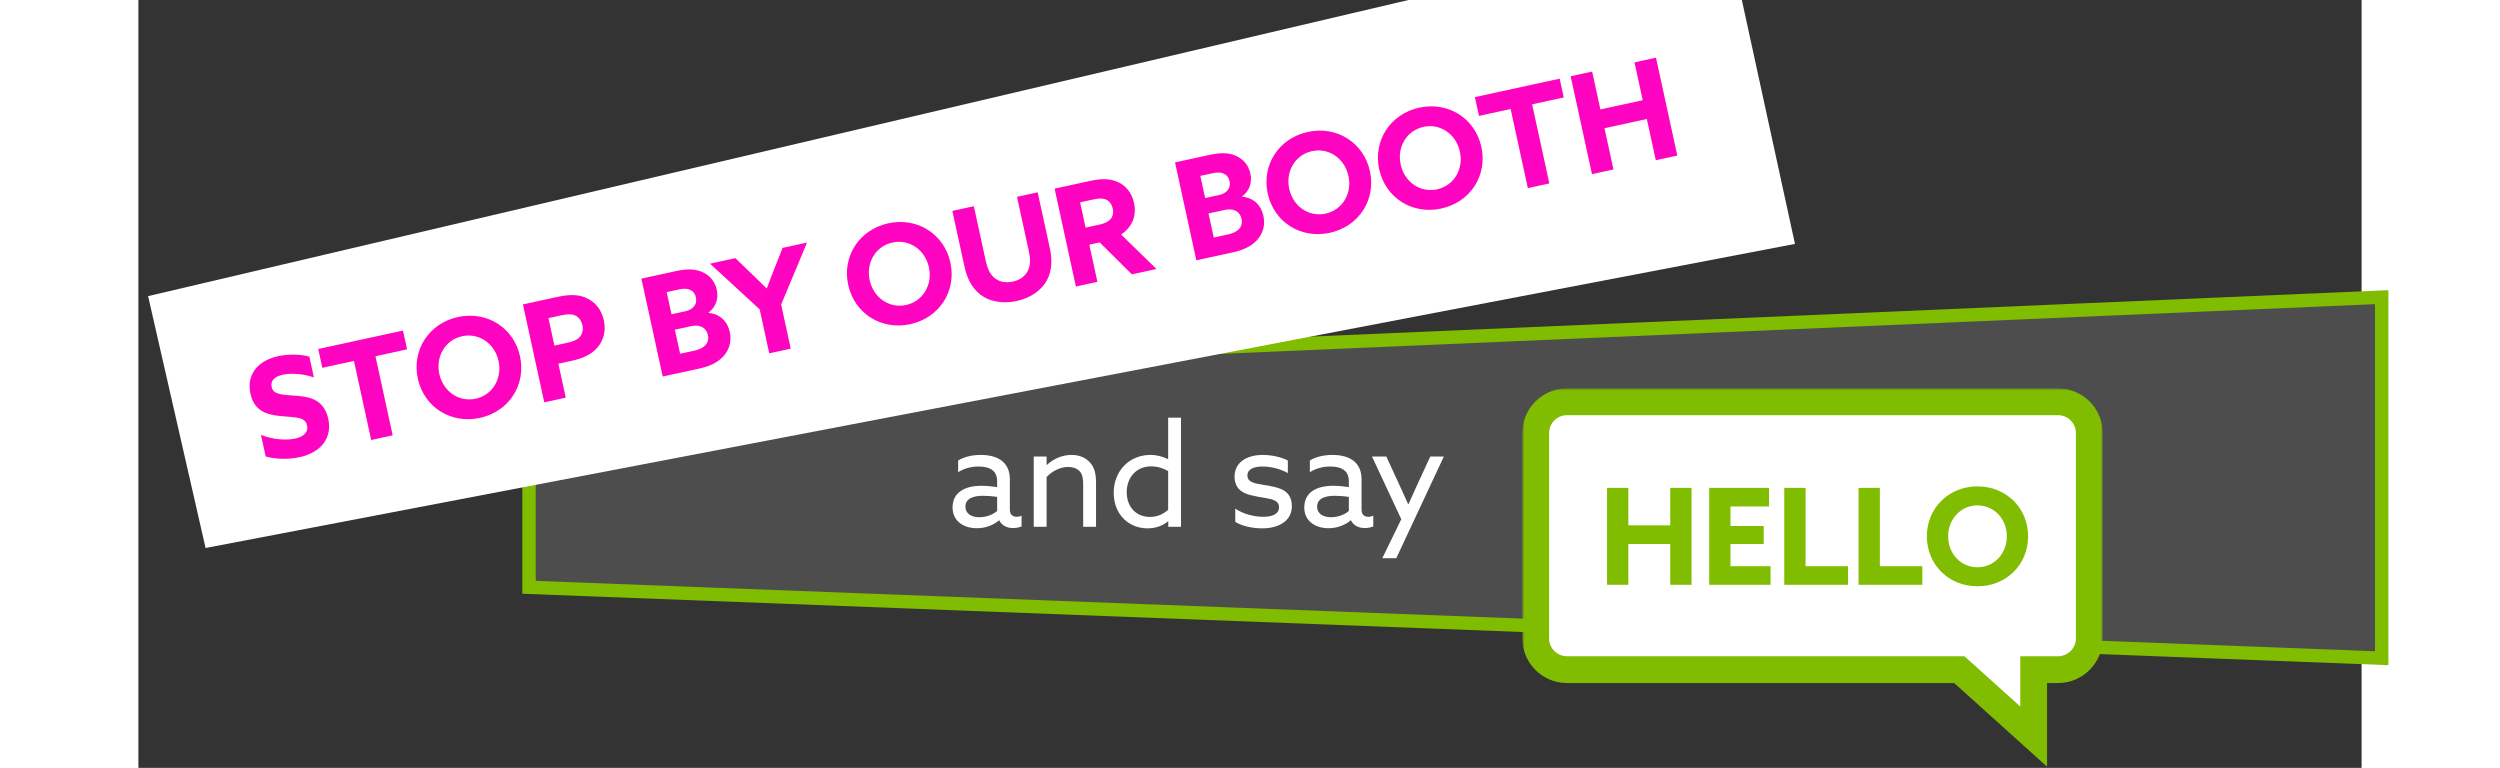
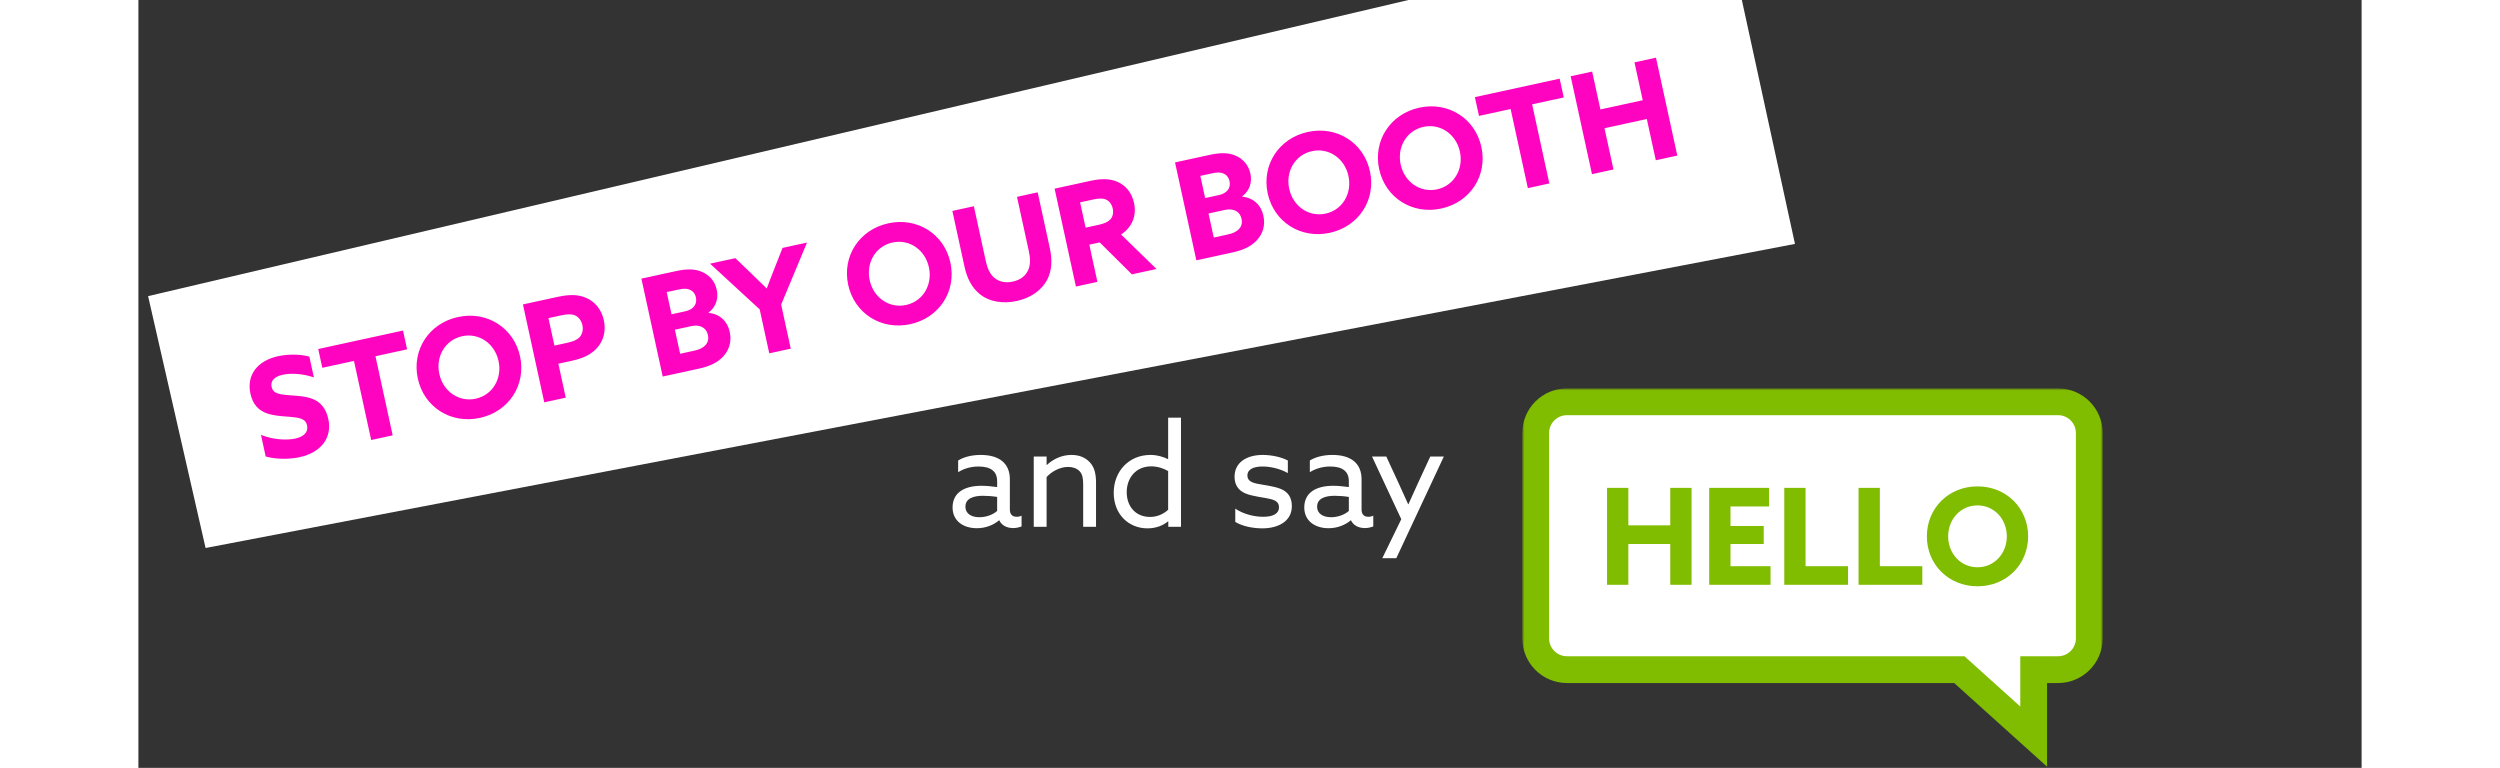
<svg xmlns="http://www.w3.org/2000/svg" width="560" height="172" viewBox="0 0 498 172" fill="none">
  <rect x="0" y="0" width="498" height="172" fill="#333333" stroke="none" />
-   <path d="M502.5 147.441L87.5 131.556V84.437L502.5 66.566V147.441Z" fill="#4D4D4D" stroke="#80BC00" stroke-width="3" />
  <path d="M2.173 66.332L355.538 -16.692L371.072 54.636L15.05 122.751L2.173 66.332Z" fill="white" />
  <path d="M27.455 97.407C30.277 98.569 33.398 98.619 35.094 98.249C37.063 97.821 38.109 96.8 37.78 95.285C37.549 94.225 36.848 93.775 35.366 93.526C33.884 93.278 31.039 93.326 28.991 92.662C26.943 91.998 25.631 90.634 25.096 88.18C24.179 83.97 26.691 80.79 31.295 79.787C33.446 79.319 36.169 79.297 38.295 79.88L39.311 84.545C36.699 83.623 33.993 83.578 32.327 83.941C30.54 84.33 29.54 85.277 29.844 86.671C30.075 87.731 30.799 88.144 32.311 88.386C33.823 88.627 36.661 88.549 38.716 89.243C40.771 89.938 42.032 91.504 42.534 93.806C43.477 98.137 40.851 101.374 36.095 102.41C33.823 102.904 30.844 102.919 28.51 102.253L27.455 97.407ZM52.146 98.565L48.287 80.846L41.199 82.389L40.282 78.179L59.274 74.043L60.191 78.253L53.103 79.797L56.962 97.516L52.146 98.565ZM76.501 93.61C69.989 95.028 63.983 91.197 62.591 84.805C61.199 78.414 65.068 72.432 71.58 71.014C78.093 69.595 84.099 73.427 85.491 79.818C86.882 86.21 83.014 92.192 76.501 93.61ZM75.565 89.309C79.351 88.484 81.525 84.775 80.674 80.867C79.823 76.96 76.303 74.49 72.517 75.315C68.731 76.139 66.556 79.849 67.407 83.757C68.258 87.664 71.778 90.133 75.565 89.309ZM90.914 90.122L86.138 68.192L93.953 66.49C96.467 65.943 98.492 65.915 100.354 66.746C102.217 67.578 103.723 69.249 104.264 71.732C104.805 74.216 104.13 76.362 102.782 77.893C101.434 79.424 99.587 80.27 97.073 80.818L94.075 81.471L95.73 89.073L90.914 90.122ZM93.191 77.412L96.008 76.798C97.371 76.501 98.246 76.152 98.838 75.516C99.429 74.879 99.685 73.872 99.461 72.842C99.23 71.782 98.578 70.972 97.775 70.639C96.973 70.306 96.031 70.353 94.668 70.649L91.852 71.263L93.191 77.412ZM117.448 84.344L112.672 62.414L120.426 60.725C122.698 60.23 124.527 60.181 126.168 60.87C127.81 61.56 129.109 62.864 129.557 64.923C129.993 66.922 129.326 68.813 127.717 70.02L127.73 70.08C130.264 70.353 131.945 71.954 132.466 74.347C132.941 76.528 132.328 78.375 131.051 79.795C129.774 81.215 127.958 82.055 125.565 82.576L117.448 84.344ZM124.378 78.583C125.651 78.306 126.368 77.959 126.942 77.39C127.516 76.821 127.789 76.032 127.571 75.032C127.202 73.336 125.688 72.65 123.871 73.046L120.175 73.851L121.349 79.243L124.378 78.583ZM119.423 70.398L122.543 69.719C124.239 69.349 125.223 68.183 124.886 66.638C124.682 65.699 124.15 65.149 123.488 64.881C122.827 64.612 122.128 64.606 120.886 64.876L118.341 65.43L119.423 70.398ZM141.313 79.147L139.169 69.302L128.056 59.064L133.72 57.83L137.25 61.218C138.412 62.329 139.661 63.548 140.712 64.588L140.773 64.575C141.29 63.161 141.902 61.6 142.513 60.039L144.291 55.528L149.774 54.334L143.978 68.223L146.129 78.098L141.313 79.147ZM172.903 72.616C166.391 74.034 160.385 70.202 158.993 63.811C157.601 57.42 161.47 51.438 167.982 50.019C174.494 48.601 180.5 52.433 181.892 58.824C183.284 65.215 179.415 71.198 172.903 72.616ZM171.966 68.315C175.753 67.49 177.927 63.78 177.076 59.873C176.225 55.965 172.705 53.496 168.919 54.321C165.132 55.145 162.958 58.855 163.809 62.762C164.66 66.67 168.18 69.139 171.966 68.315ZM182.328 47.244L187.144 46.195L189.802 58.402C190.145 59.977 190.661 61.325 191.709 62.206C192.758 63.089 194.139 63.454 195.865 63.078C197.622 62.696 198.695 61.796 199.282 60.557C199.869 59.319 199.808 57.873 199.465 56.298L196.806 44.091L201.441 43.082L204.165 55.592C204.693 58.015 204.712 60.58 203.509 62.778C202.306 64.975 199.989 66.717 196.718 67.429C193.598 68.109 190.621 67.552 188.637 66.017C186.653 64.482 185.6 62.268 185.052 59.754L182.328 47.244ZM210.004 64.187L205.228 42.257L213.285 40.502C215.648 39.988 217.581 39.979 219.333 40.74C221.085 41.5 222.504 43.063 223.025 45.456C223.658 48.364 222.565 50.918 220.124 52.529L228.056 60.255L222.544 61.456L215.338 54.3L213.006 54.808L214.82 63.138L210.004 64.187ZM212.175 50.992L215.143 50.345C216.355 50.082 217.139 49.752 217.707 49.153C218.274 48.553 218.453 47.626 218.255 46.717C218.044 45.748 217.472 45.016 216.737 44.7C216.002 44.384 215.121 44.417 213.909 44.681L210.941 45.328L212.175 50.992ZM236.981 58.312L232.205 36.382L239.959 34.693C242.231 34.199 244.06 34.149 245.701 34.839C247.343 35.528 248.642 36.832 249.09 38.891C249.526 40.891 248.859 42.781 247.25 43.988L247.263 44.048C249.797 44.321 251.478 45.922 251.999 48.315C252.474 50.496 251.861 52.343 250.584 53.763C249.307 55.183 247.491 56.023 245.098 56.544L236.981 58.312ZM243.912 52.551C245.184 52.274 245.901 51.928 246.475 51.358C247.049 50.789 247.322 50 247.104 49.001C246.735 47.304 245.221 46.619 243.404 47.014L239.708 47.819L240.883 53.211L243.912 52.551ZM238.956 44.366L242.076 43.687C243.773 43.317 244.756 42.151 244.419 40.607C244.215 39.668 243.683 39.117 243.021 38.849C242.36 38.58 241.661 38.574 240.419 38.844L237.875 39.399L238.956 44.366ZM266.879 52.15C260.367 53.568 254.361 49.736 252.969 43.345C251.577 36.954 255.446 30.972 261.958 29.553C268.47 28.135 274.476 31.967 275.868 38.358C277.26 44.749 273.391 50.731 266.879 52.15ZM265.942 47.849C269.729 47.024 271.903 43.314 271.052 39.407C270.201 35.499 266.681 33.03 262.895 33.855C259.108 34.679 256.934 38.389 257.785 42.296C258.636 46.204 262.156 48.673 265.942 47.849ZM291.845 46.713C285.332 48.131 279.326 44.299 277.934 37.908C276.543 31.517 280.411 25.535 286.924 24.116C293.436 22.698 299.442 26.53 300.834 32.921C302.226 39.312 298.357 45.294 291.845 46.713ZM290.908 42.412C294.694 41.587 296.869 37.877 296.018 33.97C295.167 30.062 291.647 27.593 287.86 28.418C284.074 29.242 281.9 32.952 282.751 36.859C283.602 40.767 287.122 43.236 290.908 42.412ZM311.238 42.14L307.379 24.421L300.292 25.964L299.375 21.754L318.366 17.618L319.283 21.828L312.195 23.372L316.054 41.091L311.238 42.14ZM325.603 39.012L320.827 17.082L325.643 16.033L327.49 24.514L336.971 22.45L335.124 13.968L339.94 12.919L344.716 34.849L339.9 35.898L337.888 26.66L328.407 28.725L330.419 37.963L325.603 39.012Z" fill="#FF04C0" />
  <path d="M197.832 117.936C197.352 118.096 196.712 118.288 195.976 118.288C194.504 118.288 193.384 117.68 192.84 116.56H192.776C191.688 117.488 189.96 118.32 187.816 118.32C184.744 118.32 182.376 116.656 182.376 113.68C182.376 110.352 185 108.816 188.872 108.816C189.96 108.816 191.208 108.944 192.36 109.104V107.792C192.36 105.52 190.856 104.496 188.168 104.496C186.312 104.496 184.712 105.072 183.624 105.776V103.152C184.744 102.448 186.504 101.904 188.68 101.904C192.872 101.904 195.208 103.824 195.208 107.344V114.128C195.208 114.992 195.56 115.76 196.744 115.76C197.16 115.76 197.544 115.664 197.832 115.504V117.936ZM188.36 115.856C189.896 115.856 191.4 115.312 192.36 114.448V111.312C191.4 111.152 190.152 111.056 189.192 111.056C187.08 111.056 185.256 111.632 185.256 113.488C185.256 115.12 186.664 115.856 188.36 115.856ZM200.559 118V102.256H203.439V104.112L203.503 104.144C204.847 102.896 206.767 101.904 209.007 101.904C210.703 101.904 212.079 102.448 213.103 103.536C214.127 104.624 214.511 106.064 214.511 108.144V118H211.631V108.464C211.631 107.12 211.439 106.16 210.799 105.52C210.159 104.88 209.263 104.592 208.271 104.592C206.479 104.592 204.623 105.552 203.439 106.864V118H200.559ZM230.697 118V116.816L230.633 116.784C229.545 117.712 227.945 118.352 226.025 118.352C221.897 118.352 218.473 115.28 218.473 110.384C218.473 105.584 221.865 101.904 226.697 101.904C228.265 101.904 229.513 102.32 230.601 102.832L230.665 102.8V93.552H233.545V118H230.697ZM226.601 115.792C228.233 115.792 229.609 115.152 230.665 114.192V105.52C229.641 104.912 228.297 104.464 226.857 104.464C223.433 104.464 221.385 107.056 221.385 110.256C221.385 113.424 223.369 115.792 226.601 115.792ZM251.781 118.352C249.765 118.352 247.397 117.936 245.701 116.912V113.936C247.557 115.184 249.957 115.76 251.941 115.76C254.085 115.76 255.493 115.12 255.493 113.616C255.493 112.72 255.013 112.144 253.637 111.792C252.26 111.44 249.573 111.216 247.941 110.512C246.309 109.808 245.541 108.528 245.541 106.768C245.541 103.6 248.229 101.904 251.845 101.904C253.829 101.904 256.037 102.384 257.477 103.152V105.968C255.717 104.976 253.573 104.496 251.812 104.496C249.829 104.496 248.421 105.104 248.421 106.512C248.421 107.472 249.029 108.016 250.533 108.336C252.036 108.656 254.405 108.88 255.973 109.552C257.541 110.224 258.373 111.44 258.373 113.392C258.373 116.752 255.333 118.352 251.781 118.352ZM276.613 117.936C276.133 118.096 275.493 118.288 274.757 118.288C273.285 118.288 272.165 117.68 271.621 116.56H271.557C270.469 117.488 268.741 118.32 266.597 118.32C263.525 118.32 261.157 116.656 261.157 113.68C261.157 110.352 263.781 108.816 267.653 108.816C268.741 108.816 269.989 108.944 271.141 109.104V107.792C271.141 105.52 269.637 104.496 266.949 104.496C265.093 104.496 263.493 105.072 262.405 105.776V103.152C263.525 102.448 265.285 101.904 267.461 101.904C271.653 101.904 273.989 103.824 273.989 107.344V114.128C273.989 114.992 274.341 115.76 275.525 115.76C275.941 115.76 276.325 115.664 276.613 115.504V117.936ZM267.141 115.856C268.677 115.856 270.181 115.312 271.141 114.448V111.312C270.181 111.152 268.933 111.056 267.973 111.056C265.861 111.056 264.037 111.632 264.037 113.488C264.037 115.12 265.445 115.856 267.141 115.856ZM281.769 125.04H278.633L282.889 116.304L276.329 102.256H279.529L282.281 108.208C283.017 109.808 283.785 111.504 284.425 112.944H284.489C285.193 111.376 285.897 109.808 286.633 108.208L289.385 102.256H292.425L281.769 125.04Z" fill="white" />
  <mask id="path-5-outside-1_1059_1057" maskUnits="userSpaceOnUse" x="310" y="87.001" width="130" height="85" fill="black">
    <rect fill="white" x="310" y="87.001" width="130" height="85" />
    <path d="M430 90.001C433.866 90.001 437 93.135 437 97.001V143C437 146.866 433.866 150 430 150H424.543V165L407.887 150H320C316.134 150 313 146.866 313 143V97.001C313 93.135 316.134 90.001 320 90.001H430Z" />
  </mask>
  <path d="M430 90.001C433.866 90.001 437 93.135 437 97.001V143C437 146.866 433.866 150 430 150H424.543V165L407.887 150H320C316.134 150 313 146.866 313 143V97.001C313 93.135 316.134 90.001 320 90.001H430Z" fill="white" />
  <path d="M430 90.001V87.001V90.001ZM437 97.001H440H437ZM437 143H440H437ZM424.543 150V147H421.543V150H424.543ZM424.543 165L422.535 167.23L427.543 171.739V165H424.543ZM407.887 150L409.894 147.771L409.038 147H407.887V150ZM320 150L320 153H320V150ZM313 143H310H313ZM313 97.001H310H313ZM430 90.001V93.001C432.209 93.001 434 94.791 434 97.001H437H440C440 91.478 435.523 87.001 430 87.001V90.001ZM437 97.001H434V143H437H440V97.001H437ZM437 143H434C434 145.21 432.209 147 430 147V150V153C435.523 153 440 148.523 440 143H437ZM430 150V147H424.543V150V153H430V150ZM424.543 150H421.543V165H424.543H427.543V150H424.543ZM424.543 165L426.551 162.771L409.894 147.771L407.887 150L405.879 152.23L422.535 167.23L424.543 165ZM407.887 150V147H320V150V153H407.887V150ZM320 150L320 147C317.791 147 316 145.21 316 143H313H310C310 148.523 314.477 153 320 153L320 150ZM313 143H316V97.001H313H310V143H313ZM313 97.001H316C316 94.791 317.791 93.001 320 93.001V90.001V87.001C314.477 87.001 310 91.478 310 97.001H313ZM320 90.001V93.001H430V90.001V87.001H320V90.001Z" fill="#80BC00" mask="url(#path-5-outside-1_1059_1057)" />
  <path d="M328.98 131V109.28H333.75V117.68H343.14V109.28H347.91V131H343.14V121.85H333.75V131H328.98ZM351.861 131V109.28H365.271V113.45H356.631V117.83H364.071V121.85H356.631V126.83H365.601V131H351.861ZM368.677 131V109.28H373.447V126.83H382.957V131H368.677ZM385.318 131V109.28H390.088V126.83H399.598V131H385.318ZM411.958 131.33C405.508 131.33 400.618 126.47 400.618 120.14C400.618 113.81 405.508 108.95 411.958 108.95C418.408 108.95 423.298 113.81 423.298 120.14C423.298 126.47 418.408 131.33 411.958 131.33ZM411.958 127.07C415.708 127.07 418.528 124.01 418.528 120.14C418.528 116.27 415.708 113.21 411.958 113.21C408.208 113.21 405.388 116.27 405.388 120.14C405.388 124.01 408.208 127.07 411.958 127.07Z" fill="#80BC00" />
</svg>